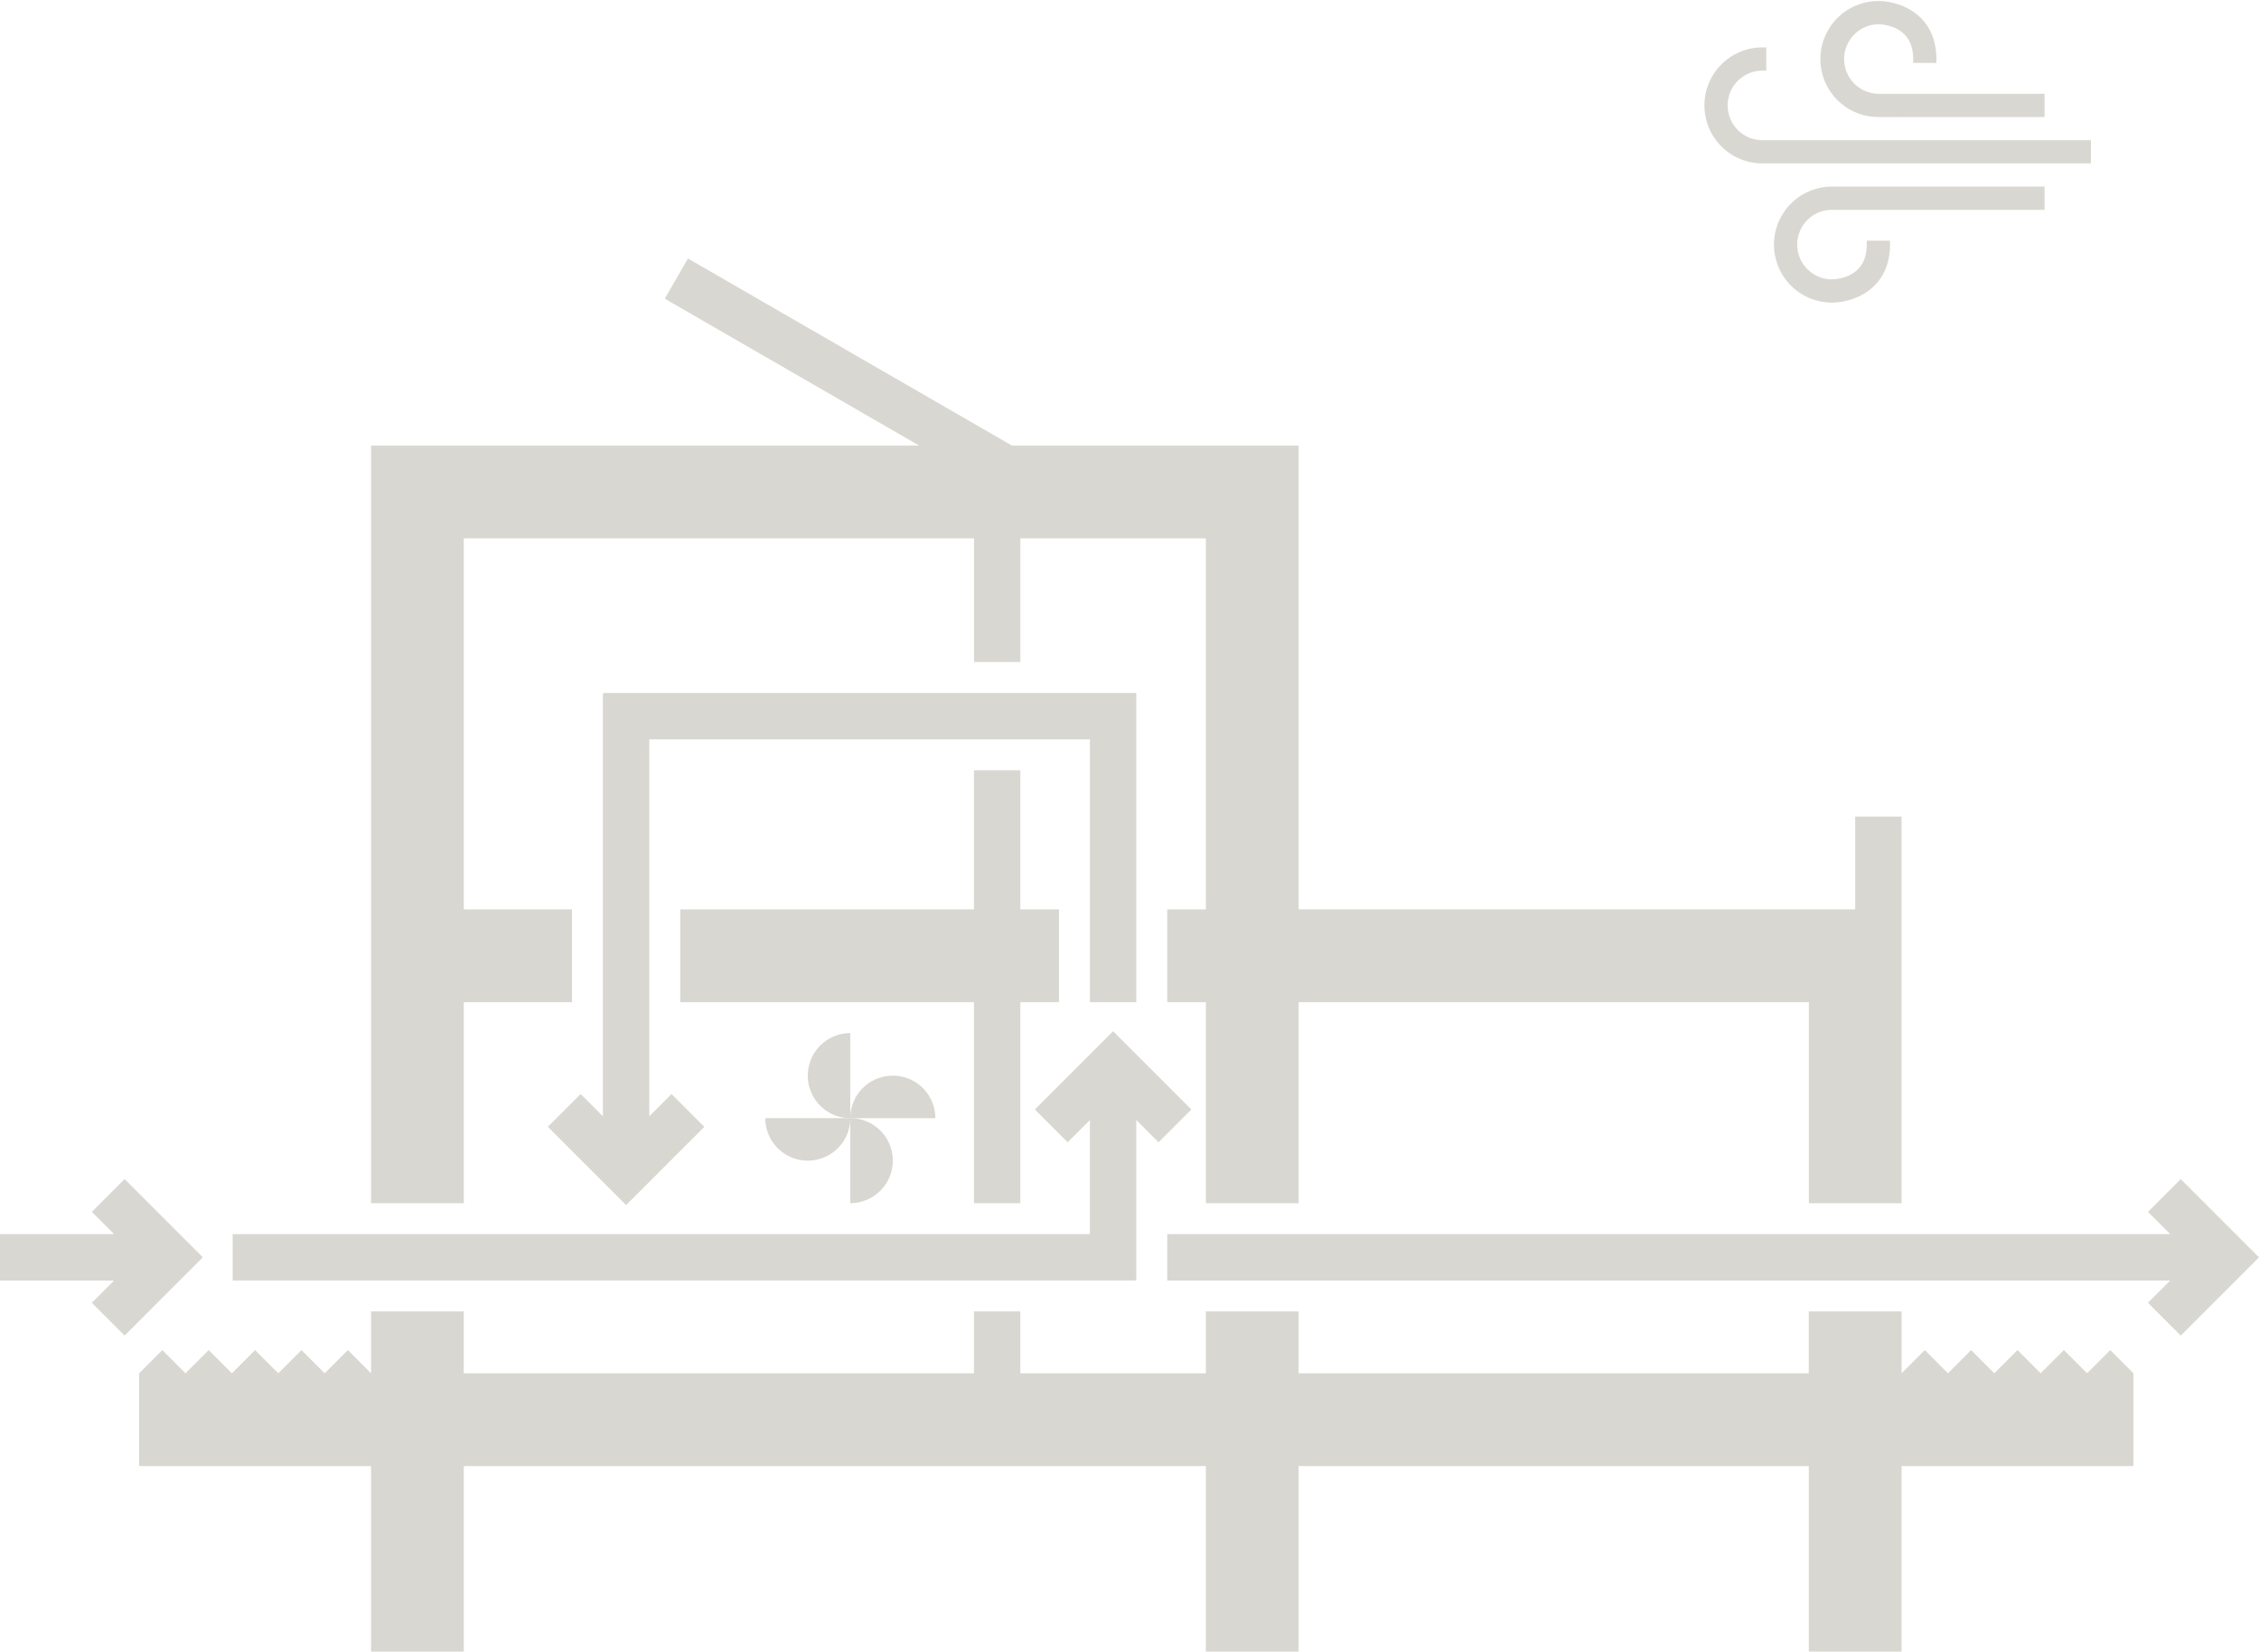
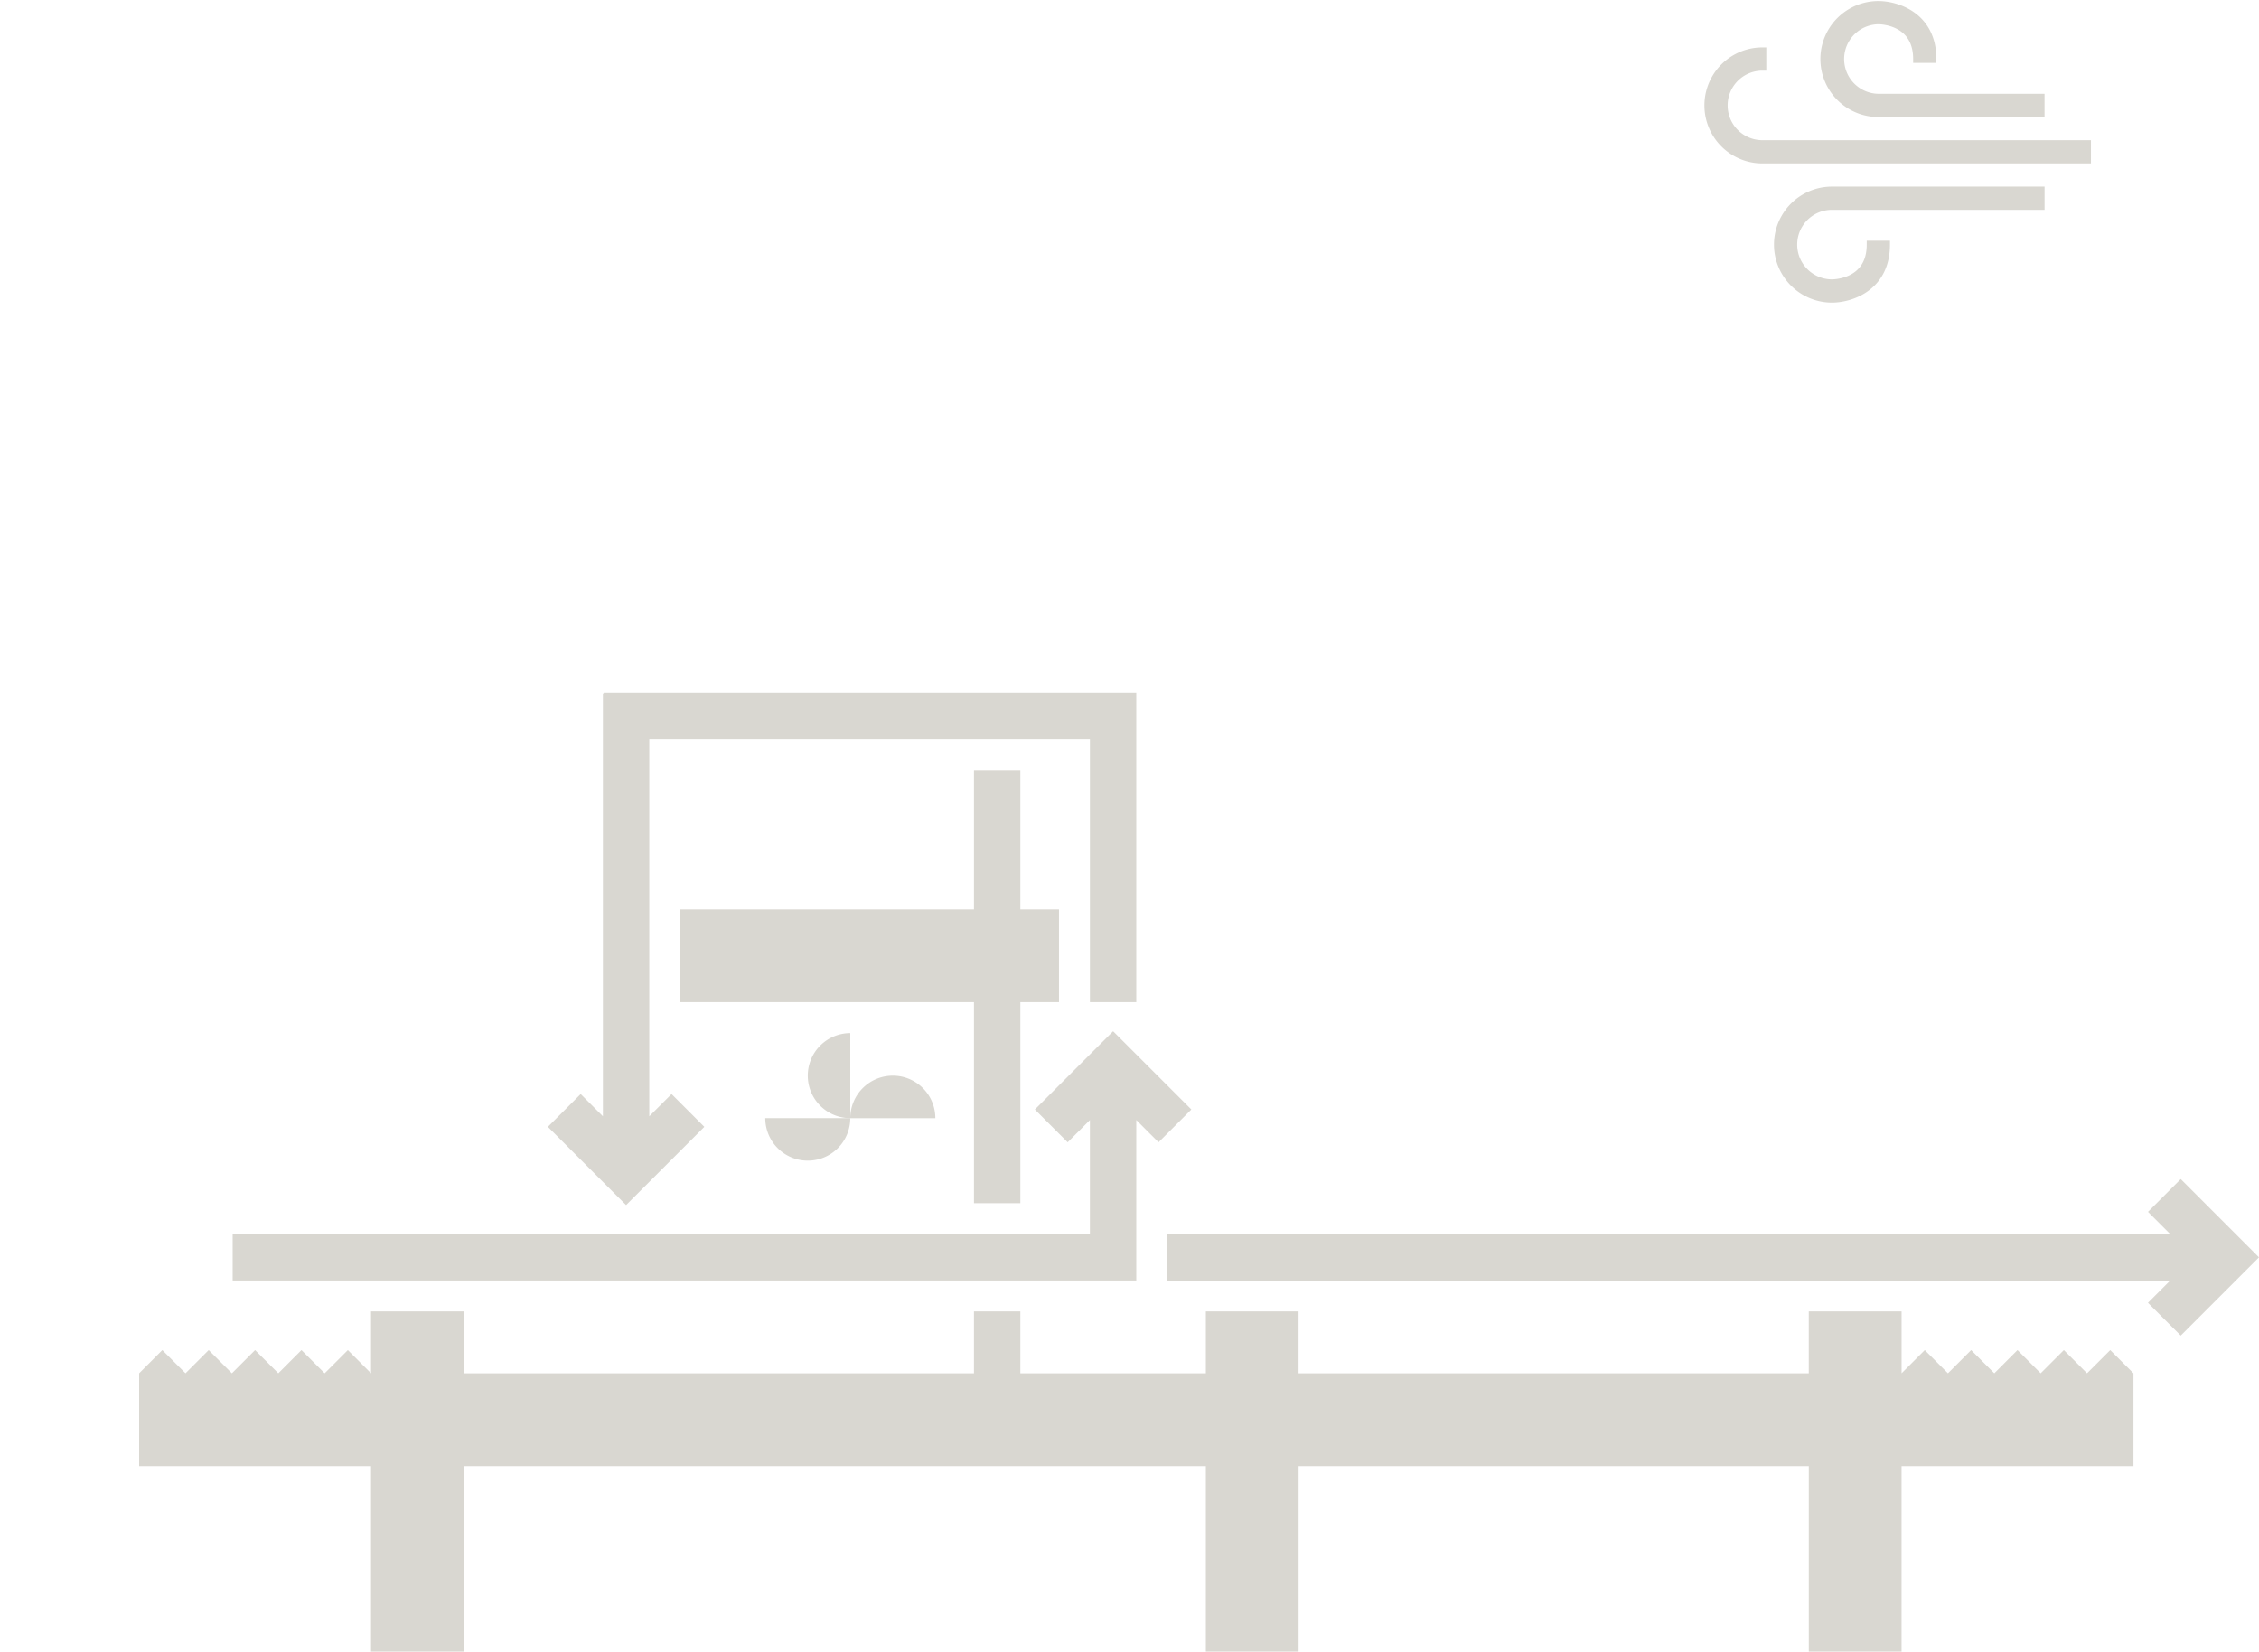
<svg xmlns="http://www.w3.org/2000/svg" id="Grupo_623" data-name="Grupo 623" width="290.896" height="212.65" viewBox="0 0 290.896 212.65">
  <defs>
    <clipPath id="clip-path">
      <rect id="Rectángulo_560" data-name="Rectángulo 560" width="290.896" height="212.65" fill="#d9d7d1" />
    </clipPath>
  </defs>
-   <path id="Trazado_605" data-name="Trazado 605" d="M49.754,122.092H63.69V110.148H49.754V62.369h65.7V78.295h5.972V62.369h23.89v47.779h-4.976v11.944h4.976v25.88h11.943v-25.88h65.7v25.88H234.9V98.2h-5.972v11.945h-71.67V50.424H120.336L78.62,26.339l-2.986,5.172,32.757,18.913H37.81v97.547H49.754Z" transform="translate(9.969 6.945)" fill="#d9d7d1" />
  <path id="Trazado_606" data-name="Trazado 606" d="M229.183,133.621v7.964h-65.7v-7.964H151.542v7.964H127.654v-7.964H121.68v7.964h-65.7v-7.964H44.041v7.964L41.056,138.6l-2.986,2.986h0L35.081,138.6,32.1,141.585h0L29.108,138.6l-2.985,2.986h0L23.135,138.6l-2.985,2.985L17.165,138.6l-2.984,2.986h0v11.944H44.041v23.89H55.985v-23.89h95.557v23.89h11.945v-23.89h65.7v23.89h11.944v-23.89h29.861l0-11.944h0L268,138.6l-2.986,2.985-2.984-2.985-2.986,2.986h0L256.06,138.6l-2.985,2.986h0l-2.986-2.986-2.985,2.986h0l-2.985-2.986-2.986,2.986v-7.964Z" transform="translate(3.738 35.231)" fill="#d9d7d1" />
  <path id="Trazado_607" data-name="Trazado 607" d="M113.115,78.482h-5.972V96.4H69.318v11.944h37.825v25.88h5.972v-25.88h4.978V96.4h-4.978Z" transform="translate(18.277 20.693)" fill="#d9d7d1" />
  <path id="Trazado_608" data-name="Trazado 608" d="M140.071,137.167V116.505l2.865,2.866,1.117-1.116,3.107-3.107-10.075-10.074L127.01,115.148l3.107,3.107,1.116,1.116,2.866-2.866v14.689H23.709v5.972H140.071Z" transform="translate(6.251 27.705)" fill="#d9d7d1" />
  <path id="Trazado_609" data-name="Trazado 609" d="M63.017,70.605v.1h-.1v54.408l-2.865-2.866-4.224,4.223,10.075,10.075,10.075-10.075-4.223-4.223-2.866,2.866V76.578H125.63v33.842H131.6V70.605Z" transform="translate(14.721 18.616)" fill="#d9d7d1" />
  <path id="Trazado_610" data-name="Trazado 610" d="M245.238,124.358l2.866,2.865H118.944V133.2H248.1l-2.866,2.865,4.223,4.223,10.074-10.074-10.074-10.075Z" transform="translate(31.362 31.676)" fill="#d9d7d1" />
-   <path id="Trazado_611" data-name="Trazado 611" d="M11.824,124.358l2.866,2.865H0V133.2H14.69l-2.866,2.865,4.223,4.223L26.122,130.21,16.048,120.135Z" transform="translate(0 31.676)" fill="#d9d7d1" />
  <g id="Grupo_622" data-name="Grupo 622">
    <g id="Grupo_621" data-name="Grupo 621" clip-path="url(#clip-path)">
-       <path id="Trazado_612" data-name="Trazado 612" d="M92.122,119.4a5.473,5.473,0,0,0-5.474-5.474v10.948a5.473,5.473,0,0,0,5.474-5.474" transform="translate(22.846 30.039)" fill="#d9d7d1" />
      <path id="Trazado_613" data-name="Trazado 613" d="M82.315,110.739a5.473,5.473,0,0,0,5.474,5.474V105.265a5.473,5.473,0,0,0-5.474,5.474" transform="translate(21.704 27.755)" fill="#d9d7d1" />
      <path id="Trazado_614" data-name="Trazado 614" d="M92.122,109.6a5.473,5.473,0,0,0-5.474,5.474H97.6a5.473,5.473,0,0,0-5.474-5.474" transform="translate(22.846 28.897)" fill="#d9d7d1" />
      <path id="Trazado_615" data-name="Trazado 615" d="M83.457,119.4a5.473,5.473,0,0,0,5.474-5.474H77.983a5.473,5.473,0,0,0,5.474,5.474" transform="translate(20.562 30.039)" fill="#d9d7d1" />
      <path id="Trazado_616" data-name="Trazado 616" d="M181.05,19.162h41.806v-1.99H181.05a4.977,4.977,0,1,1,0-9.954V5.226a6.968,6.968,0,0,0,0,13.936" transform="translate(45.9 1.378)" fill="#d9d7d1" />
      <path id="Trazado_617" data-name="Trazado 617" d="M181.05,19.162h41.806v-1.99H181.05a4.977,4.977,0,1,1,0-9.954V5.226a6.968,6.968,0,0,0,0,13.936Z" transform="translate(45.9 1.378)" fill="#d9d7d1" stroke="#d9d7d1" stroke-miterlimit="10" stroke-width="1" />
      <path id="Trazado_618" data-name="Trazado 618" d="M188.139,21.4h26.876v-1.99H188.139a6.967,6.967,0,1,0,0,13.934c2.41,0,6.968-1.456,6.968-6.967h-1.992c0,4.8-4.47,4.973-4.976,4.976a4.977,4.977,0,1,1,0-9.954" transform="translate(47.769 5.116)" fill="#d9d7d1" />
      <path id="Trazado_619" data-name="Trazado 619" d="M188.139,21.4h26.876v-1.99H188.139a6.967,6.967,0,1,0,0,13.934c2.41,0,6.968-1.456,6.968-6.967h-1.992c0,4.8-4.47,4.973-4.976,4.976a4.977,4.977,0,1,1,0-9.954Z" transform="translate(47.769 5.116)" fill="#d9d7d1" stroke="#d9d7d1" stroke-miterlimit="10" stroke-width="1" />
      <path id="Trazado_620" data-name="Trazado 620" d="M192.866,14.436h20.9v-1.99h-20.9a4.978,4.978,0,0,1,0-9.955c.511,0,4.981.176,4.981,4.978h1.99c0-5.512-4.558-6.968-6.968-6.968a6.968,6.968,0,1,0,0,13.936" transform="translate(49.015 0.132)" fill="#d9d7d1" />
      <path id="Trazado_621" data-name="Trazado 621" d="M192.866,14.436h20.9v-1.99h-20.9a4.978,4.978,0,0,1,0-9.955c.511,0,4.981.176,4.981,4.978h1.99c0-5.512-4.558-6.968-6.968-6.968a6.968,6.968,0,1,0,0,13.936Z" transform="translate(49.015 0.132)" fill="#d9d7d1" stroke="#d9d7d1" stroke-miterlimit="10" stroke-width="1" />
    </g>
  </g>
</svg>